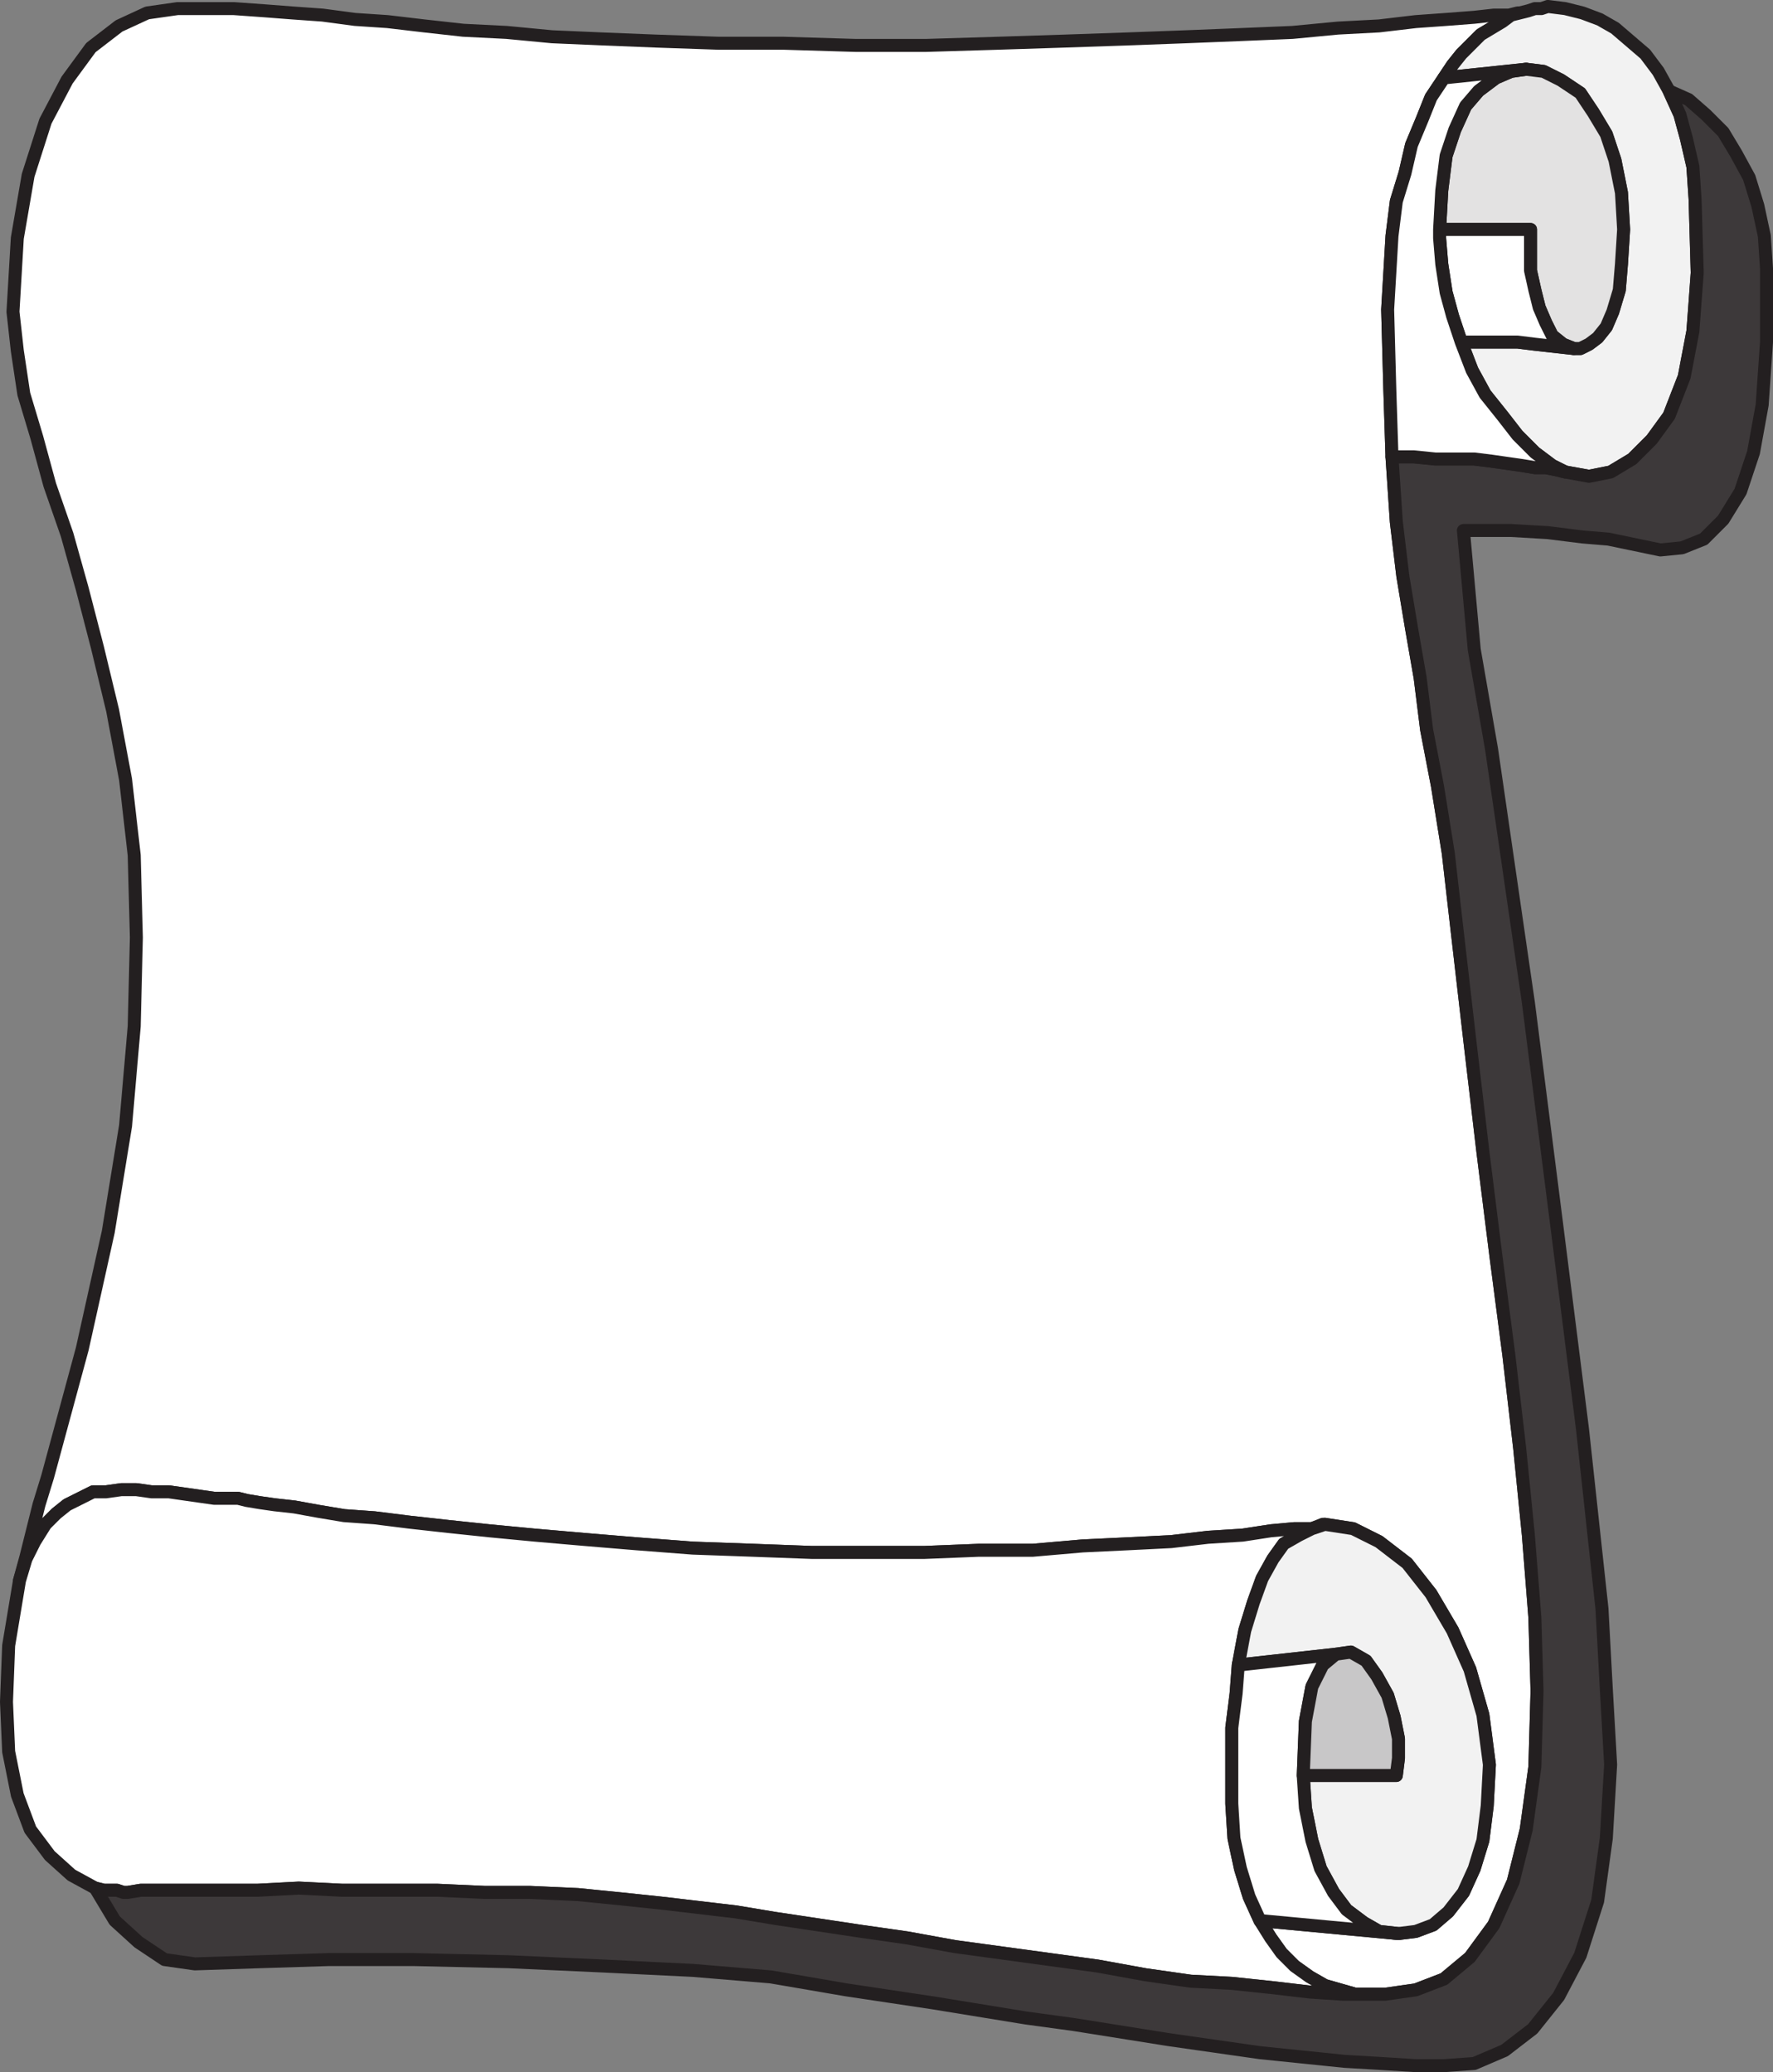
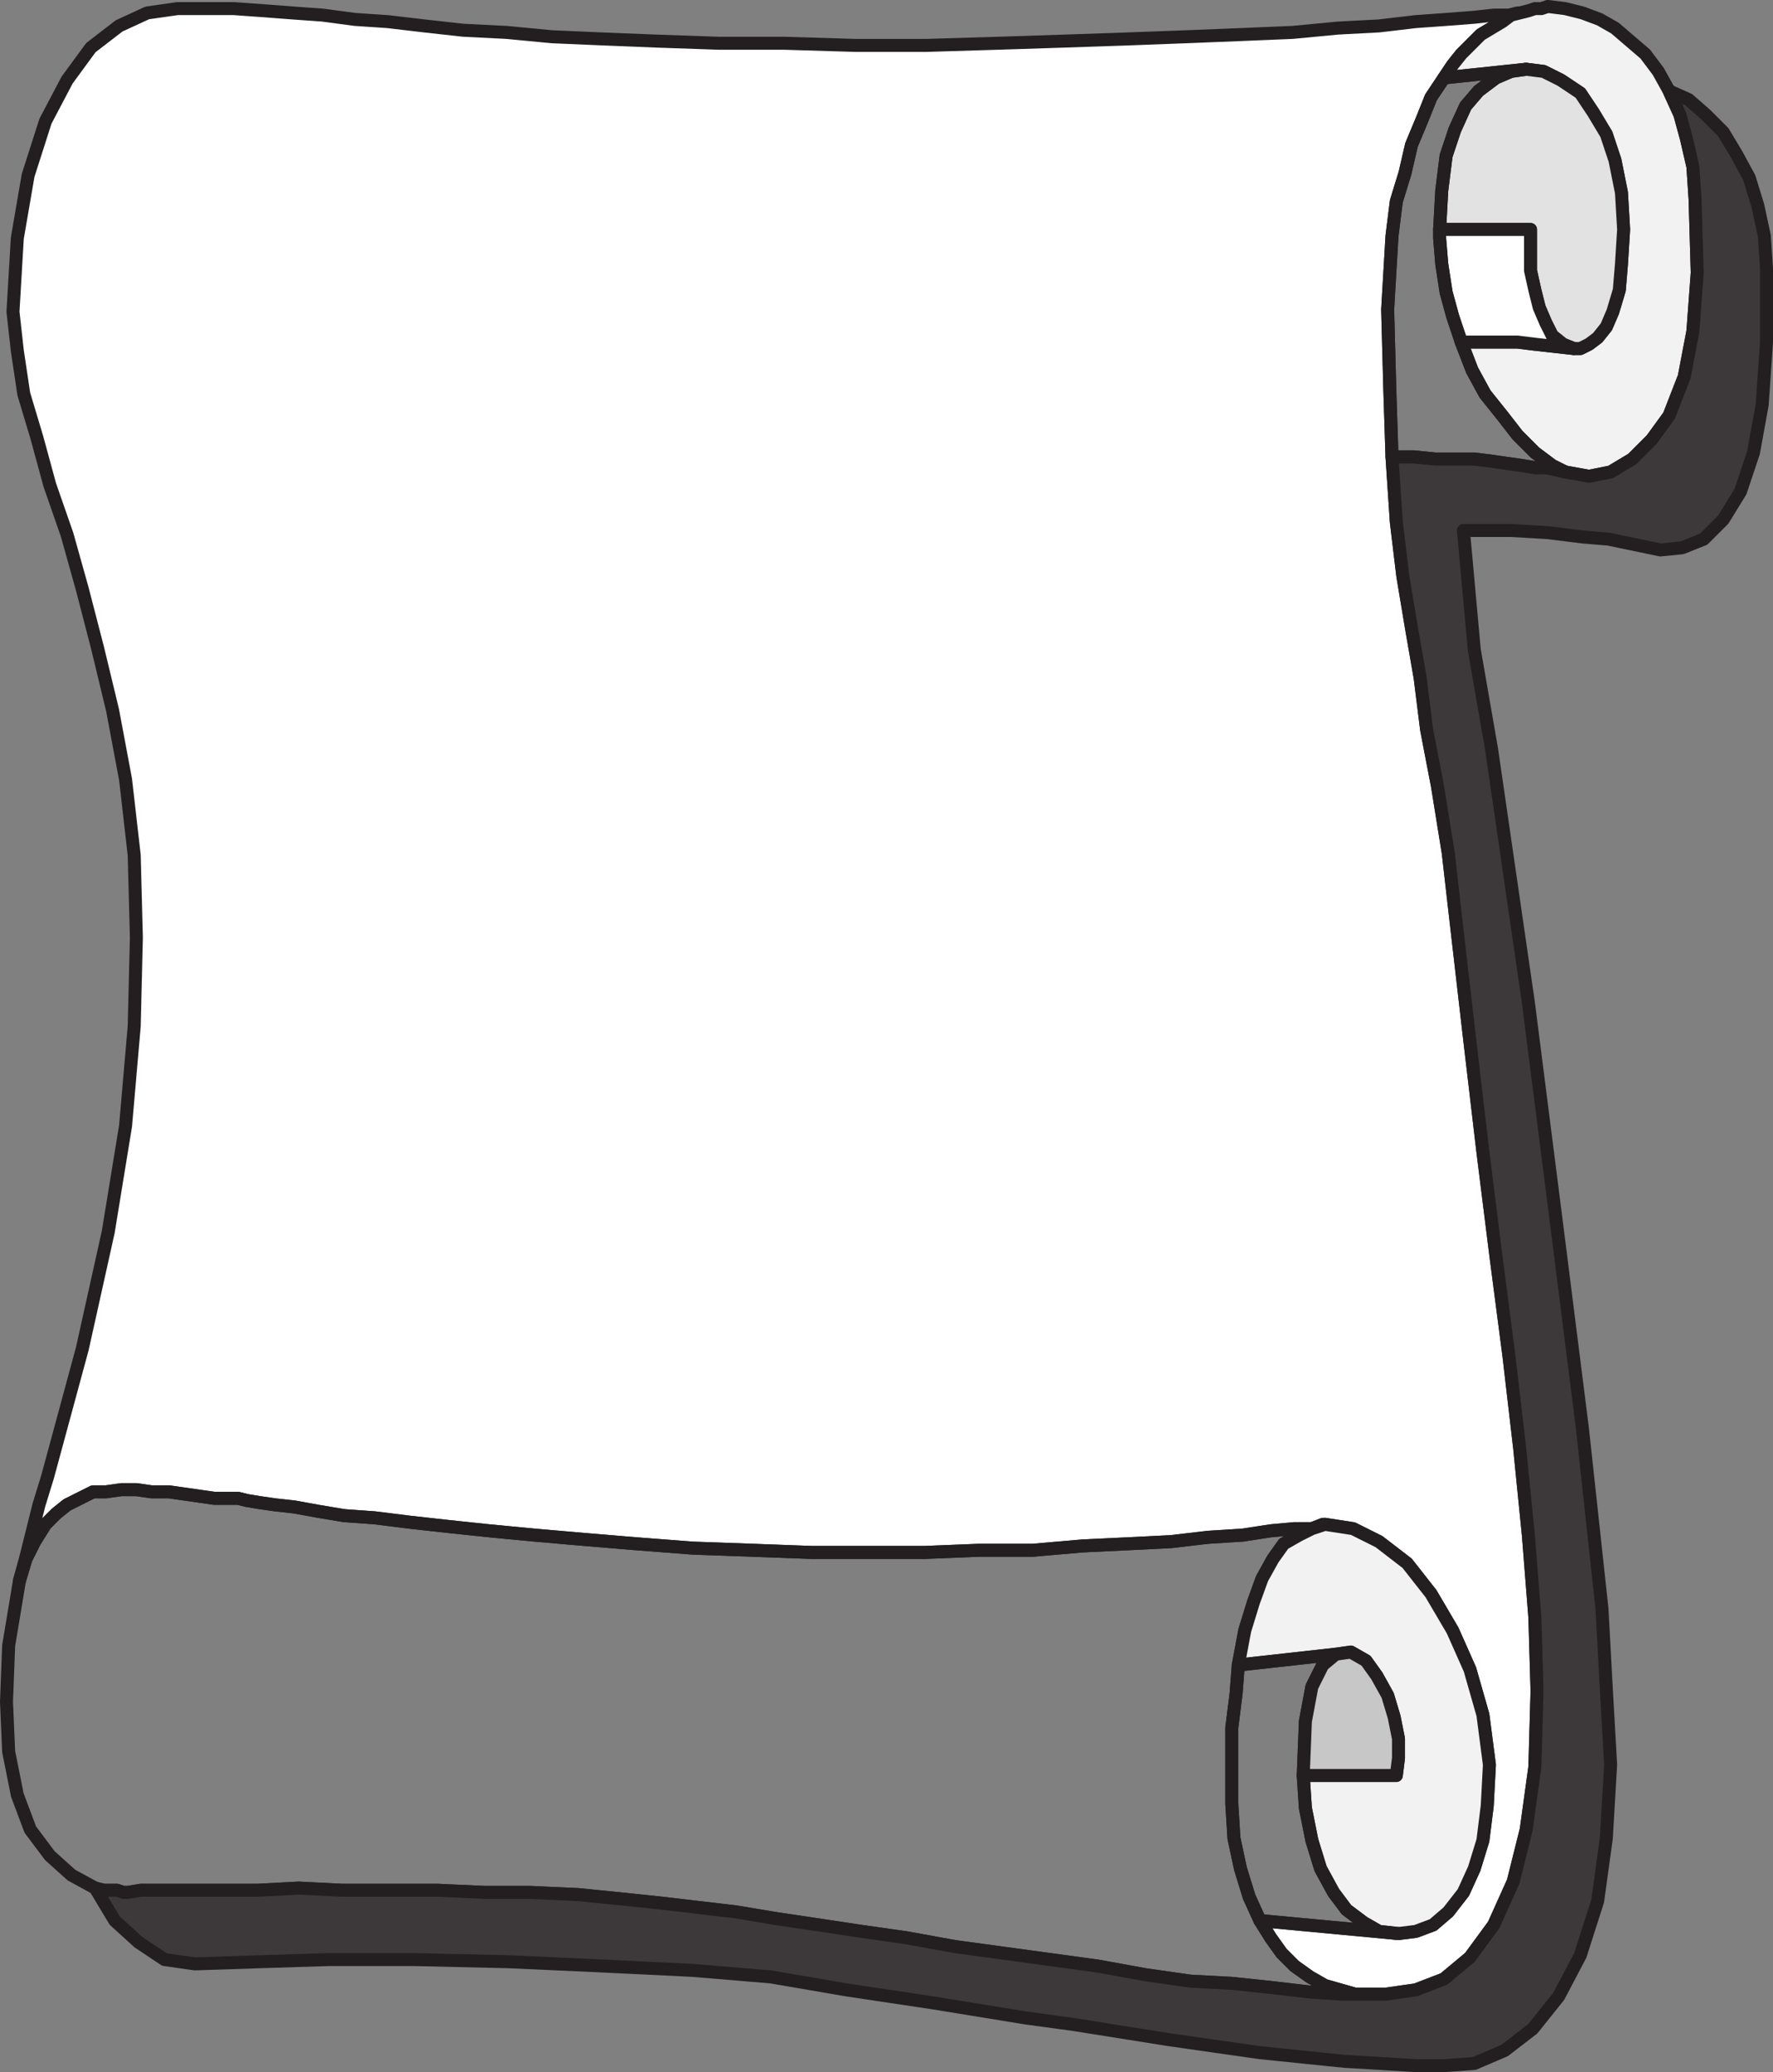
<svg xmlns="http://www.w3.org/2000/svg" width="614.248" height="717.733">
  <rect width="100%" height="100%" fill="#808080" stroke="none" />
  <path fill="#fff" fill-rule="evenodd" d="M475.498 690.733h4.5l10.5-1.5 9.75-3.75 9-7.5 8.25-11.25 6.75-15 4.5-18 3-21.75.75-26.25-.75-25.5-2.25-28.5-3-30-3.75-32.25-4.5-34.5-4.5-36-4.5-38.25-4.5-39-3-26.25-3.75-23.25-3.75-19.5-2.25-18-3-17.25-3-18-2.25-18.75-1.5-22.5-.75-23.25-.75-27.75 1.5-25.5 1.5-12 3-9.75 2.25-9.75 3.75-9 3-7.5 7.5-11.25 3-3.75 6.75-6.75 7.5-4.5 3-2.25 3-.75h-.75l-3 .75h-5.25l-6.75.75-9.75.75-10.5.75-12.75 1.5-14.25.75-15.75 1.5-18 .75-18.75.75-20.25.75-21.75.75-23.25.75-24.75.75h-24.75l-24.75-.75h-22.5l-21.75-.75-18.75-.75-17.25-.75-15.75-1.5-15-.75-13.5-1.5-12.75-1.5-11.25-.75-11.25-1.5-10.5-.75-9.75-.75-10.5-.75h-19.5l-10.5 1.5-9.75 4.5-9.75 7.5-8.25 11.25-7.5 14.25-6 18.75-3.75 21.75-1.5 25.5 1.5 13.5 2.25 15 4.5 15 4.5 16.5 6 17.25 5.25 18.75 5.25 20.25 5.25 21.75 4.5 24 3 26.25.75 28.5-.75 30.75-3 34.5-6 36.75-9 40.5-12 44.25-3 9.75-4.5 18-2.25 8.25 2.25-7.5 3-6 3.75-6 3.75-3.75 3.75-3 9-4.5h4.5l5.25-.75h5.25l5.25.75h6l15.75 2.25h8.25l3 .75 4.5.75 5.25.75 6.75.75 8.25 1.5 9 1.5 10.5.75 12 1.5 13.5 1.5 14.25 1.5 15.75 1.5 17.25 1.5 18 1.5 19.5 1.5 21 .75 20.25.75h39l18.75-.75h18.75l17.25-1.5 15.75-.75 15-.75 12.75-1.5 12-.75 9.75-1.5 8.25-.75h6l3.75-1.5h.75l9.75 1.5 9 4.5 9.75 7.5 8.25 10.5 7.5 12.75 6 13.5 4.5 15.75 2.25 17.25-.75 14.25-1.5 12-3 9.75-3.75 8.25-5.25 6.75-5.25 4.5-6 2.25-6 .75-48-4.5 3.75 6 3.75 5.25 4.5 4.5 5.25 3.75 5.25 3 10.5 3h6" />
  <path fill="none" stroke="#231f20" stroke-linecap="round" stroke-linejoin="round" stroke-miterlimit="10" stroke-width="4.5" d="M475.498 690.733h4.5l10.5-1.5 9.75-3.75 9-7.5 8.25-11.25 6.75-15 4.5-18 3-21.75.75-26.25-.75-25.5-2.25-28.5-3-30-3.75-32.25-4.5-34.5-4.5-36-4.5-38.25-4.5-39-3-26.25-3.75-23.25-3.75-19.5-2.25-18-3-17.25-3-18-2.25-18.75-1.5-22.5-.75-23.25-.75-27.75 1.5-25.5 1.5-12 3-9.75 2.25-9.75 3.75-9 3-7.5 7.5-11.25 3-3.75 6.75-6.75 7.5-4.5 3-2.25 3-.75h-.75l-3 .75h-5.25l-6.75.75-9.75.75-10.5.75-12.75 1.5-14.25.75-15.75 1.5-18 .75-18.75.75-20.25.75-21.75.75-23.25.75-24.75.75h-24.75l-24.75-.75h-22.5l-21.75-.75-18.75-.75-17.25-.75-15.75-1.5-15-.75-13.5-1.5-12.75-1.5-11.25-.75-11.25-1.5-10.5-.75-9.75-.75-10.5-.75h-19.5l-10.5 1.5-9.75 4.5-9.75 7.5-8.25 11.25-7.5 14.25-6 18.75-3.75 21.75-1.5 25.5 1.5 13.5 2.25 15 4.5 15 4.5 16.5 6 17.25 5.25 18.75 5.25 20.25 5.25 21.75 4.5 24 3 26.25.75 28.5-.75 30.75-3 34.5-6 36.75-9 40.5-12 44.25-3 9.75-4.5 18-2.25 8.25 2.25-7.5 3-6 3.75-6 3.75-3.75 3.75-3 9-4.5h4.5l5.25-.75h5.25l5.25.75h6l15.75 2.25h8.25l3 .75 4.5.75 5.25.75 6.75.75 8.25 1.5 9 1.5 10.5.75 12 1.5 13.5 1.5 14.25 1.5 15.75 1.5 17.25 1.5 18 1.5 19.5 1.5 21 .75 20.25.75h39l18.75-.75h18.75l17.25-1.5 15.75-.75 15-.75 12.75-1.5 12-.75 9.75-1.5 8.25-.75h6l3.75-1.5h.75l9.75 1.5 9 4.5 9.75 7.5 8.25 10.5 7.5 12.75 6 13.5 4.5 15.75 2.25 17.25-.75 14.25-1.5 12-3 9.75-3.75 8.25-5.25 6.75-5.25 4.5-6 2.25-6 .75-48-4.5 3.75 6 3.75 5.25 4.5 4.5 5.25 3.75 5.25 3 10.5 3zm0 0" />
-   <path fill="#fff" fill-rule="evenodd" d="m32.998 653.983 3 .75h4.5l2.25.75h1.5l4.5-.75h40.5l14.25-.75 15 .75h33l16.5.75h15.75l16.5.75 15 1.5 14.25 1.5 25.5 3 13.5 2.25 30 4.5 15.75 2.25 16.5 3 49.5 6.75 16.5 3 15.75 2.25 14.25.75 14.25 1.5 12.75 1.5 11.25.75h10.5-6l-10.5-3-5.25-3-5.25-3.75-4.5-4.5-3.75-5.25-3.75-6-3.75-8.25-3-9.75-2.25-10.5-.75-12v-26.25l1.5-12 .75-9.75 2.25-12 3-9.75 3-8.25 3.75-6.75 3.75-5.25 5.25-3 4.5-2.25h-6l-8.25.75-9.75 1.5-12 .75-12.75 1.5-15 .75-15.75.75-17.25 1.5h-18.75l-18.75.75h-39l-20.25-.75-21-.75-19.5-1.5-18-1.5-17.25-1.5-15.75-1.5-14.25-1.5-13.5-1.5-12-1.5-10.5-.75-9-1.5-8.25-1.5-6.75-.75-5.25-.75-4.5-.75-3-.75h-8.25l-15.75-2.25h-6l-5.25-.75h-5.25l-5.25.75h-4.5l-9 4.5-3.75 3-3.75 3.75-3.75 6-3 6-2.25 7.5-3.75 22.5-.75 19.5.75 17.25 3 15 4.5 12 6.75 9 7.5 6.75 8.25 4.5" />
  <path fill="none" stroke="#231f20" stroke-linecap="round" stroke-linejoin="round" stroke-miterlimit="10" stroke-width="4.5" d="m32.998 653.983 3 .75h4.5l2.25.75h1.5l4.5-.75h40.5l14.25-.75 15 .75h33l16.5.75h15.75l16.5.75 15 1.5 14.25 1.5 25.5 3 13.5 2.25 30 4.5 15.75 2.25 16.5 3 49.5 6.75 16.5 3 15.75 2.25 14.25.75 14.25 1.5 12.75 1.5 11.25.75h10.5-6l-10.5-3-5.25-3-5.25-3.75-4.5-4.5-3.75-5.25-3.75-6-3.75-8.25-3-9.75-2.25-10.5-.75-12v-26.25l1.5-12 .75-9.75 2.25-12 3-9.75 3-8.25 3.75-6.75 3.75-5.25 5.25-3 4.5-2.25h-6l-8.25.75-9.75 1.5-12 .75-12.75 1.5-15 .75-15.75.75-17.25 1.5h-18.75l-18.75.75h-39l-20.25-.75-21-.75-19.5-1.5-18-1.5-17.25-1.5-15.75-1.5-14.25-1.5-13.5-1.5-12-1.5-10.5-.75-9-1.5-8.25-1.5-6.75-.75-5.25-.75-4.5-.75-3-.75h-8.25l-15.75-2.25h-6l-5.25-.75h-5.25l-5.25.75h-4.5l-9 4.5-3.75 3-3.75 3.75-3.75 6-3 6-2.25 7.5-3.75 22.5-.75 19.5.75 17.25 3 15 4.5 12 6.75 9 7.5 6.75zm0 0" />
  <path fill="#f2f2f2" fill-rule="evenodd" d="m578.248 31.483-3.75-6.75-4.5-6-10.5-9-5.25-3-6-2.25-6-1.5-6-.75-2.25.75h-2.25l-2.25.75-6 1.5-3 2.25-7.5 4.5-6.75 6.75-3 3.75-3 4.5 28.5-3 6 .75 6 3 6.75 4.5 4.5 6.75 4.5 7.5 3 9 2.25 11.25.75 12.75-.75 12-.75 9-2.25 7.5-2.25 5.25-3 3.75-3 2.25-3 1.5h-2.25l-13.5-1.5-6-.75h-19.5l3.75 9.75 4.5 8.25 6 7.5 5.25 6.75 6 6 6 4.5 4.5 2.25 8.25 1.5 7.5-1.5 7.5-4.5 6.75-6.75 6-8.25 5.25-13.5 3-15.75 1.5-20.25-.75-25.5-.75-11.25-2.25-9.75-2.25-8.25-3.75-8.25" />
  <path fill="none" stroke="#231f20" stroke-linecap="round" stroke-linejoin="round" stroke-miterlimit="10" stroke-width="4.5" d="m578.248 31.483-3.75-6.75-4.5-6-10.5-9-5.25-3-6-2.25-6-1.5-6-.75-2.25.75h-2.25l-2.25.75-6 1.5-3 2.25-7.5 4.5-6.75 6.75-3 3.75-3 4.5 28.5-3 6 .75 6 3 6.75 4.5 4.5 6.75 4.5 7.5 3 9 2.25 11.25.75 12.75-.75 12-.75 9-2.25 7.5-2.25 5.25-3 3.75-3 2.25-3 1.5h-2.25l-13.5-1.5-6-.75h-19.5l3.75 9.75 4.5 8.25 6 7.5 5.25 6.75 6 6 6 4.5 4.5 2.25 8.25 1.5 7.5-1.5 7.5-4.5 6.75-6.75 6-8.25 5.25-13.5 3-15.75 1.5-20.25-.75-25.5-.75-11.25-2.25-9.75-2.25-8.25zm0 0" />
  <path fill="#f2f2f2" fill-rule="evenodd" d="m462.748 572.983 5.25-.75 5.25 3 3.75 5.25 3.75 6.75 2.25 7.5 1.5 7.5v6.75l-.75 6h-32.25l.75 11.25 2.25 11.25 3 9.75 4.5 8.25 4.5 6 6 4.5 5.25 3 6.75.75 6-.75 6-2.25 5.25-4.5 5.25-6.75 3.75-8.25 3-9.75 1.5-12 .75-14.25-2.25-17.25-4.5-15.75-6-13.5-7.5-12.75-8.25-10.5-9.75-7.5-9-4.5-9.75-1.5-4.5 1.5-4.5 2.25-5.25 3-3.75 5.25-3.75 6.75-3 8.25-3 9.75-2.25 12 33.75-3.75" />
  <path fill="none" stroke="#231f20" stroke-linecap="round" stroke-linejoin="round" stroke-miterlimit="10" stroke-width="4.5" d="m462.748 572.983 5.25-.75 5.25 3 3.75 5.25 3.75 6.75 2.25 7.5 1.5 7.5v6.75l-.75 6h-32.25l.75 11.25 2.25 11.25 3 9.75 4.5 8.25 4.5 6 6 4.5 5.25 3 6.75.75 6-.75 6-2.25 5.25-4.5 5.25-6.75 3.75-8.25 3-9.75 1.5-12 .75-14.25-2.25-17.25-4.5-15.75-6-13.5-7.5-12.75-8.25-10.5-9.75-7.5-9-4.5-9.75-1.5-4.5 1.5-4.5 2.25-5.25 3-3.75 5.25-3.75 6.75-3 8.25-3 9.75-2.25 12zm0 0" />
-   <path fill="#fff" fill-rule="evenodd" d="m462.748 572.983-33.75 3.75-.75 9.75-1.5 12v26.25l.75 12 2.25 10.5 3 9.75 3.75 8.25 48 4.5-6.75-.75-5.25-3-6-4.5-4.5-6-4.5-8.25-3-9.75-2.25-11.25-.75-11.25.75-18.75 2.25-12 3.75-7.5 4.5-3.75" />
  <path fill="none" stroke="#231f20" stroke-linecap="round" stroke-linejoin="round" stroke-miterlimit="10" stroke-width="4.5" d="m462.748 572.983-33.75 3.75-.75 9.75-1.5 12v26.25l.75 12 2.25 10.5 3 9.75 3.75 8.25 48 4.5-6.75-.75-5.25-3-6-4.5-4.5-6-4.5-8.25-3-9.75-2.25-11.25-.75-11.25.75-18.75 2.25-12 3.75-7.5zm0 0" />
  <path fill="#e3e2e2" fill-rule="evenodd" d="M545.248 120.733h2.25l3-1.5 3-2.25 3-3.75 2.25-5.25 2.25-7.5.75-9 .75-12-.75-12.75-2.25-11.25-3-9-4.5-7.5-4.5-6.75-6.75-4.5-6-3-6-.75-5.25.75-5.25 2.25-6 4.5-4.5 5.25-3.75 8.25-3 9-1.5 12-.75 13.5h31.5v14.25l1.5 6.75 1.5 6 2.25 5.25 2.25 4.5 3.75 3 3.75 1.5" />
  <path fill="none" stroke="#231f20" stroke-linecap="round" stroke-linejoin="round" stroke-miterlimit="10" stroke-width="4.5" d="M545.248 120.733h2.25l3-1.5 3-2.25 3-3.75 2.25-5.25 2.25-7.5.75-9 .75-12-.75-12.75-2.25-11.25-3-9-4.5-7.5-4.5-6.75-6.75-4.5-6-3-6-.75-5.25.75-5.25 2.25-6 4.5-4.5 5.25-3.75 8.25-3 9-1.5 12-.75 13.5h31.5v14.25l1.5 6.75 1.5 6 2.25 5.25 2.25 4.5 3.75 3zm0 0" />
  <path fill="#fff" fill-rule="evenodd" d="m545.248 120.733-3.75-1.5-3.75-3-2.25-4.5-2.25-5.25-1.5-6-1.5-6.75v-14.25h-31.5v3l.75 9 1.5 9.75 2.25 8.25 3 9h19.5l6 .75 13.5 1.5" />
  <path fill="none" stroke="#231f20" stroke-linecap="round" stroke-linejoin="round" stroke-miterlimit="10" stroke-width="4.5" d="m545.248 120.733-3.75-1.5-3.75-3-2.25-4.5-2.25-5.25-1.5-6-1.5-6.75v-14.25h-31.5v3l.75 9 1.5 9.75 2.25 8.25 3 9h19.5l6 .75zm0 0" />
  <path fill="#c8c7c8" fill-rule="evenodd" d="m462.748 572.983-4.5 3.75-3.75 7.5-2.25 12-.75 18.75h32.25l.75-6v-6.75l-1.5-7.5-2.25-7.5-3.75-6.75-3.75-5.25-5.25-3-5.25.75" />
  <path fill="none" stroke="#231f20" stroke-linecap="round" stroke-linejoin="round" stroke-miterlimit="10" stroke-width="4.5" d="m462.748 572.983-4.5 3.75-3.75 7.5-2.25 12-.75 18.75h32.25l.75-6v-6.75l-1.5-7.5-2.25-7.5-3.75-6.75-3.75-5.25-5.25-3zm0 0" />
  <path fill="#3d393a" fill-rule="evenodd" d="m578.248 31.483 3.75 8.25 2.25 8.25 2.25 9.75.75 11.25.75 25.5-1.5 20.25-3 15.75-5.25 13.5-6 8.25-6.75 6.75-7.5 4.5-7.5 1.5-8.25-1.5-3-.75-3.75-.75h-3.75l-4.5-.75-10.5-1.5-6-.75h-13.5l-7.5-.75h-7.5l1.5 22.5 2.25 18.75 3 18 3 17.25 2.25 18 3.75 19.5 3.75 23.25 3 26.25 4.5 39 4.5 38.25 4.5 36 4.5 34.5 3.75 32.25 3 30 2.25 28.5.75 25.5-.75 26.25-3 21.75-4.5 18-6.75 15-8.25 11.25-9 7.5-9.75 3.75-10.5 1.5h-15l-11.25-.75-12.75-1.5-14.25-1.5-14.25-.75-15.75-2.25-16.5-3-49.5-6.75-16.5-3-15.75-2.25-30-4.5-13.5-2.25-25.5-3-14.25-1.5-15-1.5-16.5-.75h-15.75l-16.5-.75h-33l-15-.75-14.25.75h-40.5l-4.5.75h-1.5l-2.25-.75h-4.5l-3-.75 6.75 11.25 8.25 7.5 9 6 10.5 1.5 22.5-.75 24-.75h29.25l33 .75 33 1.5 30.75 1.5 27 2.25 26.25 4.5 30 4.5 32.25 5.25 16.5 2.25 33 5.25 31.5 4.5 29.25 3 12.75.75 12 .75h9.75l10.5-.75 10.5-4.5 9.75-7.5 9-11.25 7.5-14.25 6-18.75 3-21.75 1.5-25.5-1.5-26.25-1.5-27.75-6.75-62.25-9-71.25-9.75-76.5-12.75-87.75-6-34.5-3.75-41.25h16.5l12.75.75 12 1.5 9 .75 18 3.75 7.5-.75 7.5-3 6.75-6.75 6-9.75 4.5-13.5 3-16.5 1.5-21.75v-25.5l-.75-11.25-2.25-10.5-3-9.75-4.5-8.25-4.5-7.5-6-6-6-5.25-6.75-3" />
  <path fill="none" stroke="#231f20" stroke-linecap="round" stroke-linejoin="round" stroke-miterlimit="10" stroke-width="4.5" d="m578.248 31.483 3.75 8.25 2.25 8.25 2.25 9.75.75 11.25.75 25.5-1.5 20.25-3 15.75-5.25 13.5-6 8.25-6.75 6.75-7.5 4.5-7.5 1.5-8.25-1.5-3-.75-3.75-.75h-3.75l-4.5-.75-10.5-1.5-6-.75h-13.5l-7.5-.75h-7.5l1.5 22.5 2.25 18.75 3 18 3 17.25 2.25 18 3.75 19.5 3.75 23.25 3 26.25 4.5 39 4.5 38.25 4.5 36 4.5 34.5 3.75 32.25 3 30 2.25 28.5.75 25.5-.75 26.25-3 21.75-4.5 18-6.75 15-8.25 11.25-9 7.5-9.75 3.75-10.5 1.5h-15l-11.25-.75-12.75-1.5-14.25-1.5-14.25-.75-15.75-2.25-16.5-3-49.5-6.75-16.5-3-15.75-2.25-30-4.5-13.5-2.25-25.5-3-14.25-1.5-15-1.5-16.5-.75h-15.75l-16.5-.75h-33l-15-.75-14.25.75h-40.5l-4.5.75h-1.5l-2.25-.75h-4.5l-3-.75 6.75 11.25 8.25 7.5 9 6 10.5 1.5 22.5-.75 24-.75h29.25l33 .75 33 1.5 30.75 1.5 27 2.25 26.25 4.5 30 4.5 32.25 5.25 16.5 2.25 33 5.25 31.5 4.5 29.25 3 12.75.75 12 .75h9.75l10.5-.75 10.5-4.5 9.75-7.5 9-11.25 7.5-14.25 6-18.75 3-21.75 1.5-25.5-1.5-26.25-1.5-27.75-6.75-62.25-9-71.25-9.75-76.5-12.75-87.75-6-34.5-3.75-41.25h16.5l12.75.75 12 1.5 9 .75 18 3.75 7.5-.75 7.5-3 6.75-6.75 6-9.75 4.5-13.5 3-16.5 1.5-21.75v-25.5l-.75-11.25-2.25-10.5-3-9.75-4.5-8.25-4.5-7.5-6-6-6-5.25zm0 0" />
-   <path fill="#fff" fill-rule="evenodd" d="m537.748 161.233-6-4.5-6-6-5.25-6.75-6-7.5-4.5-8.25-3.75-9.75-3-9-2.25-8.25-1.5-9.75-.75-9v-3l.75-13.5 1.5-12 3-9 3.75-8.25 4.5-5.25 6-4.5 5.25-2.25 5.25-.75-28.5 3-4.5 6.75-3 7.5-3.75 9-2.25 9.75-3 9.75-1.5 12-1.5 25.5.75 27.75.75 23.25h7.5l7.5.75h13.5l6 .75 10.5 1.5 4.5.75h3.75l3.75.75 3 .75-4.5-2.25" />
  <path fill="none" stroke="#231f20" stroke-linecap="round" stroke-linejoin="round" stroke-miterlimit="10" stroke-width="4.5" d="m537.748 161.233-6-4.5-6-6-5.25-6.75-6-7.5-4.5-8.25-3.75-9.75-3-9-2.25-8.25-1.5-9.75-.75-9v-3l.75-13.5 1.5-12 3-9 3.75-8.25 4.5-5.25 6-4.5 5.25-2.25 5.25-.75-28.5 3-4.5 6.75-3 7.5-3.75 9-2.25 9.75-3 9.75-1.5 12-1.5 25.5.75 27.75.75 23.25h7.5l7.5.75h13.5l6 .75 10.5 1.5 4.5.75h3.75l3.75.75 3 .75zm0 0" />
</svg>